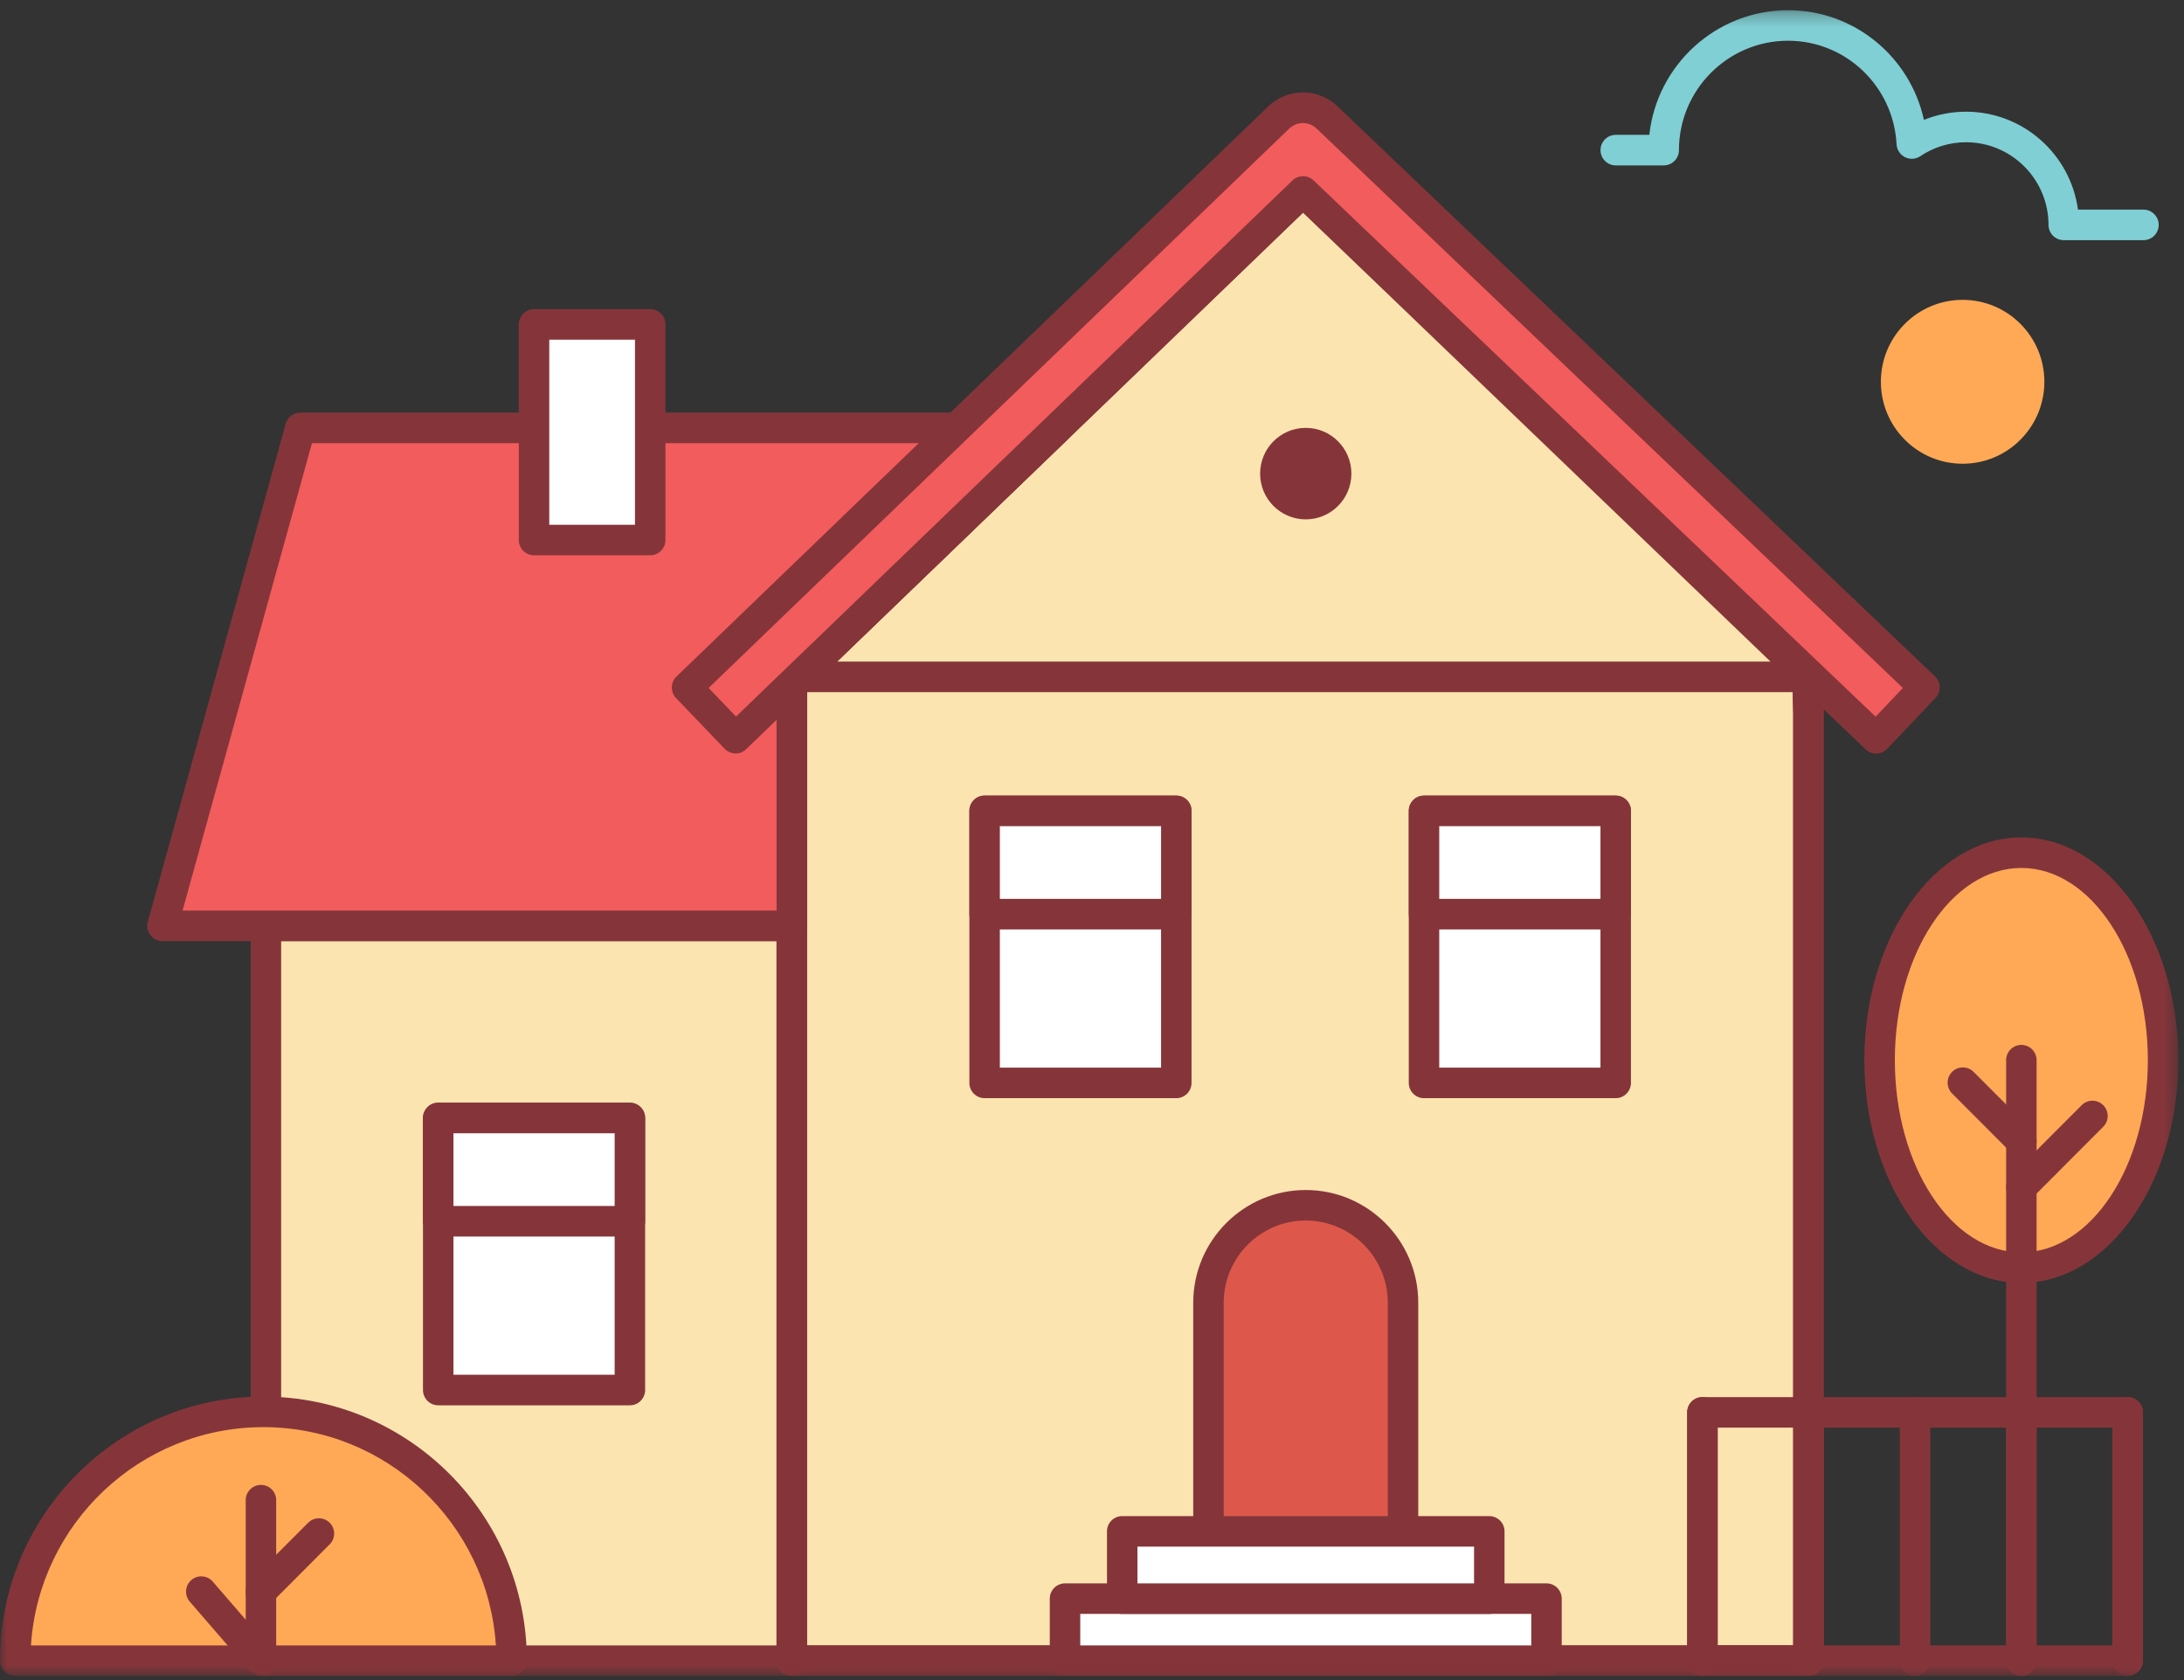
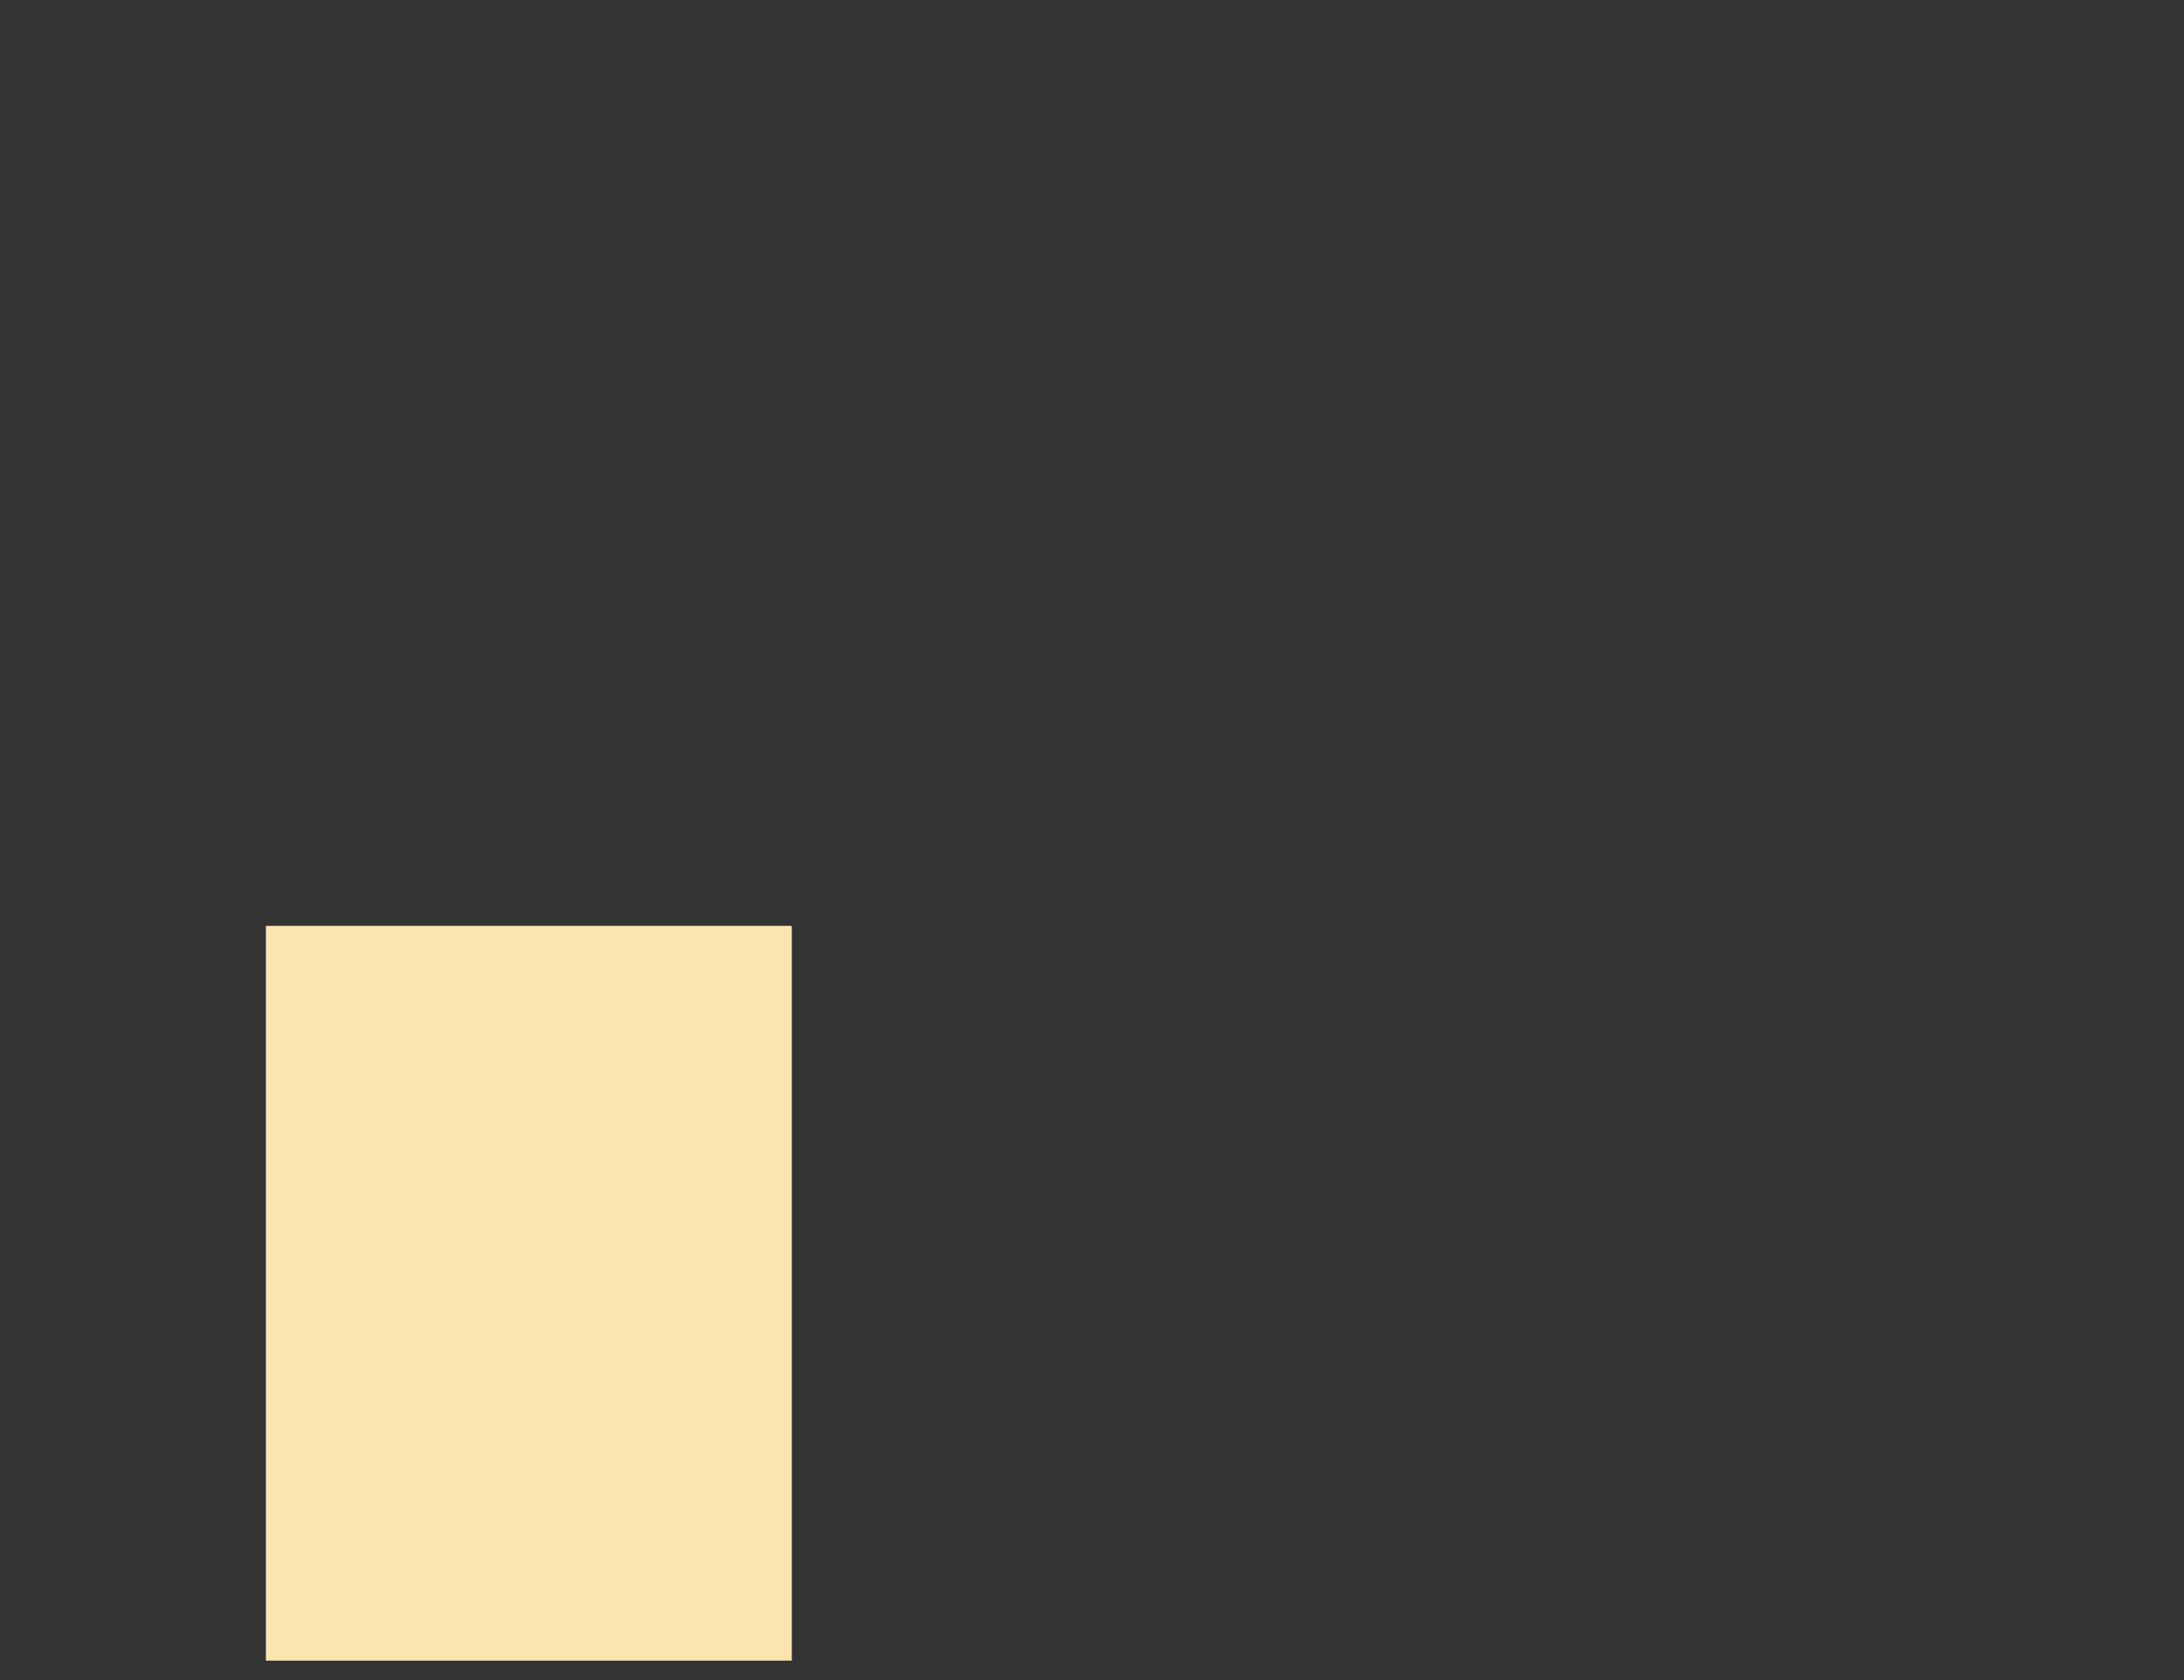
<svg xmlns="http://www.w3.org/2000/svg" xmlns:xlink="http://www.w3.org/1999/xlink" width="156px" height="120px" viewBox="0 0 156 120" version="1.1">
  <rect x="0" y="0" width="156" height="120" fill="#333333" stroke="none" />
  <title>9E72D4D0-2597-475E-A53E-92E91F429F80</title>
  <desc>Created with sketchtool.</desc>
  <defs>
-     <polygon id="path-1" points="0 0.297 155.595 0.297 155.595 119.273 0 119.273" />
-   </defs>
+     </defs>
  <g id="Magasin-design" stroke="none" stroke-width="1" fill="none" fill-rule="evenodd">
    <g id="LHL-Magasin/forside-dummy" transform="translate(-100, -44)">
      <g id="Page-1" transform="translate(100, 44)">
        <polygon id="Fill-1" fill="#FCE4B1" points="18.993 118.612 56.557 118.612 56.557 66.129 18.993 66.129" />
        <g id="Group-52" transform="translate(0, 0.431)">
          <mask id="mask-2" fill="white">
            <use xlink:href="#path-1" />
          </mask>
          <g id="Clip-3" />
          <path d="M20.081,117.091 L55.469,117.091 L55.469,66.789 L20.081,66.789 L20.081,117.091 Z M56.557,119.273 L18.993,119.273 C18.391,119.273 17.904,118.784 17.904,118.182 L17.904,65.698 C17.904,65.096 18.391,64.607 18.993,64.607 L56.557,64.607 C57.158,64.607 57.645,65.096 57.645,65.698 L57.645,118.182 C57.645,118.784 57.158,119.273 56.557,119.273 Z" id="Fill-2" fill="#85353A" mask="url(#mask-2)" />
          <polygon id="Fill-4" fill="#FCE4B1" mask="url(#mask-2)" points="93.067 9.774 56.557 45.569 56.557 50.485 56.557 118.182 129.172 118.182 129.172 50.485 129.047 45.151" />
          <path d="M57.645,117.091 L128.084,117.091 L128.084,50.485 L127.969,45.62 L93.065,11.302 L57.645,46.028 L57.645,117.091 Z M129.173,119.273 L56.557,119.273 C55.956,119.273 55.469,118.784 55.469,118.182 L55.469,45.569 C55.469,45.275 55.587,44.994 55.796,44.789 L92.306,8.995 C92.728,8.58 93.406,8.58 93.83,8.996 L129.81,44.372 C130.011,44.572 130.128,44.841 130.135,45.126 L130.261,50.46 L130.261,118.182 C130.261,118.784 129.773,119.273 129.173,119.273 Z" id="Fill-5" fill="#85353A" mask="url(#mask-2)" />
          <polygon id="Fill-6" fill="#FCE4B1" mask="url(#mask-2)" points="129.172 47.914 93.075 13.244 57.088 47.914" />
          <path d="M59.791,46.823 L126.463,46.823 L93.076,14.756 L59.791,46.823 Z M129.173,49.005 L57.088,49.005 C56.644,49.005 56.244,48.734 56.078,48.321 C55.913,47.909 56.014,47.436 56.334,47.127 L92.321,12.457 C92.741,12.052 93.406,12.051 93.828,12.457 L129.926,47.126 C130.246,47.435 130.348,47.907 130.182,48.321 C130.016,48.734 129.617,49.005 129.173,49.005 Z" id="Fill-7" fill="#85353A" mask="url(#mask-2)" />
          <path d="M57.645,117.091 L128.084,117.091 L128.084,50.485 L127.969,45.62 L93.065,11.302 L57.645,46.028 L57.645,117.091 Z M129.173,119.273 L56.557,119.273 C55.956,119.273 55.469,118.784 55.469,118.182 L55.469,45.569 C55.469,45.275 55.587,44.994 55.796,44.789 L92.306,8.995 C92.728,8.58 93.406,8.58 93.83,8.996 L129.81,44.372 C130.011,44.572 130.128,44.841 130.135,45.126 L130.261,50.46 L130.261,118.182 C130.261,118.784 129.773,119.273 129.173,119.273 Z" id="Fill-8" fill="#85353A" mask="url(#mask-2)" />
          <polygon id="Fill-9" fill="#F25C5C" mask="url(#mask-2)" points="75.548 30.13 21.456 30.13 11.609 65.698 56.557 65.698 56.557 50.485 56.557 48.426" />
          <path d="M13.04,64.607 L55.469,64.607 L55.469,48.425 C55.469,48.129 55.59,47.845 55.803,47.639 L72.845,31.221 L22.283,31.221 L13.04,64.607 Z M56.557,66.789 L11.609,66.789 C11.268,66.789 10.948,66.63 10.742,66.359 C10.536,66.087 10.469,65.735 10.56,65.407 L20.407,29.839 C20.538,29.366 20.967,29.039 21.456,29.039 L75.548,29.039 C75.992,29.039 76.392,29.31 76.558,29.723 C76.723,30.135 76.622,30.608 76.302,30.916 L57.645,48.89 L57.645,65.698 C57.645,66.3 57.159,66.789 56.557,66.789 Z" id="Fill-10" fill="#85353A" mask="url(#mask-2)" />
          <polygon id="Fill-11" fill="#FFFFFF" mask="url(#mask-2)" points="31.301 98.853 44.993 98.853 44.993 79.423 31.301 79.423" />
          <path d="M32.389,97.762 L43.904,97.762 L43.904,80.513 L32.389,80.513 L32.389,97.762 Z M44.993,99.944 L31.301,99.944 C30.699,99.944 30.212,99.455 30.212,98.853 L30.212,79.423 C30.212,78.82 30.699,78.332 31.301,78.332 L44.993,78.332 C45.593,78.332 46.081,78.82 46.081,79.423 L46.081,98.853 C46.081,99.455 45.593,99.944 44.993,99.944 Z" id="Fill-12" fill="#85353A" mask="url(#mask-2)" />
-           <polygon id="Fill-13" fill="#FFFFFF" mask="url(#mask-2)" points="70.33 76.916 84.022 76.916 84.022 57.487 70.33 57.487" />
          <path d="M71.418,75.825 L82.933,75.825 L82.933,58.577 L71.418,58.577 L71.418,75.825 Z M84.022,78.007 L70.33,78.007 C69.729,78.007 69.242,77.519 69.242,76.916 L69.242,57.486 C69.242,56.884 69.729,56.395 70.33,56.395 L84.022,56.395 C84.622,56.395 85.11,56.884 85.11,57.486 L85.11,76.916 C85.11,77.519 84.622,78.007 84.022,78.007 Z" id="Fill-14" fill="#85353A" mask="url(#mask-2)" />
          <polygon id="Fill-15" fill="#FFFFFF" mask="url(#mask-2)" points="101.715 76.916 115.407 76.916 115.407 57.487 101.715 57.487" />
          <path d="M102.803,75.825 L114.319,75.825 L114.319,58.577 L102.803,58.577 L102.803,75.825 Z M115.407,78.007 L101.715,78.007 C101.114,78.007 100.627,77.519 100.627,76.916 L100.627,57.486 C100.627,56.884 101.114,56.395 101.715,56.395 L115.407,56.395 C116.008,56.395 116.496,56.884 116.496,57.486 L116.496,76.916 C116.496,77.519 116.008,78.007 115.407,78.007 Z" id="Fill-16" fill="#85353A" mask="url(#mask-2)" />
          <path d="M122.69,117.091 L150.888,117.091 L150.888,101.539 L122.69,101.539 L122.69,117.091 Z M151.977,119.273 L121.602,119.273 C121.001,119.273 120.513,118.784 120.513,118.182 L120.513,100.448 C120.513,99.846 121.001,99.357 121.602,99.357 L151.977,99.357 C152.577,99.357 153.065,99.846 153.065,100.448 L153.065,118.182 C153.065,118.784 152.577,119.273 151.977,119.273 Z" id="Fill-17" fill="#85353A" mask="url(#mask-2)" />
          <polygon id="Fill-18" fill="#FFFFFF" mask="url(#mask-2)" points="38.146 38.141 46.444 38.141 46.444 22.74 38.146 22.74" />
          <path d="M39.234,37.05 L45.355,37.05 L45.355,23.831 L39.234,23.831 L39.234,37.05 Z M46.444,39.232 L38.146,39.232 C37.545,39.232 37.058,38.743 37.058,38.141 L37.058,22.74 C37.058,22.137 37.545,21.649 38.146,21.649 L46.444,21.649 C47.045,21.649 47.532,22.137 47.532,22.74 L47.532,38.141 C47.532,38.743 47.045,39.232 46.444,39.232 Z" id="Fill-19" fill="#85353A" mask="url(#mask-2)" />
          <path d="M134.01,52.301 L93.075,13.244 L52.543,52.293 L49.076,48.677 L91.333,7.967 C92.299,7.037 93.822,7.034 94.791,7.959 L137.46,48.669 L134.01,52.301 Z" id="Fill-20" fill="#F25C5C" mask="url(#mask-2)" />
          <path d="M93.075,12.153 C93.345,12.153 93.614,12.253 93.825,12.454 L133.973,50.759 L135.921,48.707 L94.041,8.749 C93.492,8.224 92.633,8.227 92.087,8.754 L50.615,48.708 L52.573,50.75 L92.321,12.457 C92.531,12.255 92.803,12.153 93.075,12.153 M134.01,53.392 C133.741,53.392 133.471,53.292 133.26,53.091 L93.078,14.754 L53.298,53.08 C53.089,53.28 52.822,53.402 52.521,53.384 C52.233,53.378 51.958,53.258 51.759,53.049 L48.291,49.433 C47.875,48.999 47.888,48.308 48.321,47.89 L90.579,7.18 C91.967,5.843 94.147,5.837 95.542,7.168 L138.21,47.88 C138.419,48.079 138.541,48.353 138.548,48.642 C138.555,48.932 138.447,49.212 138.249,49.421 L134.798,53.053 C134.585,53.278 134.298,53.392 134.01,53.392" id="Fill-21" fill="#85353A" mask="url(#mask-2)" />
          <path d="M121.602,119.273 C121.001,119.273 120.513,118.784 120.513,118.182 L120.513,100.448 C120.513,99.846 121.001,99.357 121.602,99.357 C122.203,99.357 122.69,99.846 122.69,100.448 L122.69,118.182 C122.69,118.784 122.203,119.273 121.602,119.273" id="Fill-22" fill="#85353A" mask="url(#mask-2)" />
          <path d="M129.195,119.273 C128.594,119.273 128.107,118.784 128.107,118.182 L128.107,100.448 C128.107,99.846 128.594,99.357 129.195,99.357 C129.796,99.357 130.283,99.846 130.283,100.448 L130.283,118.182 C130.283,118.784 129.796,119.273 129.195,119.273" id="Fill-23" fill="#85353A" mask="url(#mask-2)" />
          <path d="M136.789,119.273 C136.189,119.273 135.701,118.784 135.701,118.182 L135.701,100.448 C135.701,99.846 136.189,99.357 136.789,99.357 C137.39,99.357 137.878,99.846 137.878,100.448 L137.878,118.182 C137.878,118.784 137.39,119.273 136.789,119.273" id="Fill-24" fill="#85353A" mask="url(#mask-2)" />
          <path d="M144.383,119.273 C143.782,119.273 143.294,118.784 143.294,118.182 L143.294,100.448 C143.294,99.846 143.782,99.357 144.383,99.357 C144.983,99.357 145.471,99.846 145.471,100.448 L145.471,118.182 C145.471,118.784 144.983,119.273 144.383,119.273" id="Fill-25" fill="#85353A" mask="url(#mask-2)" />
          <path d="M151.976,119.273 C151.376,119.273 150.888,118.784 150.888,118.182 L150.888,100.448 C150.888,99.846 151.376,99.357 151.976,99.357 C152.577,99.357 153.065,99.846 153.065,100.448 L153.065,118.182 C153.065,118.784 152.577,119.273 151.976,119.273" id="Fill-26" fill="#85353A" mask="url(#mask-2)" />
          <path d="M93.268,85.656 C89.43,85.656 86.32,88.774 86.32,92.62 L86.32,110.402 L100.216,110.402 L100.216,92.62 C100.216,88.774 97.105,85.656 93.268,85.656" id="Fill-27" fill="#DD584A" mask="url(#mask-2)" />
          <path d="M87.408,109.312 L99.128,109.312 L99.128,92.62 C99.128,89.382 96.499,86.747 93.268,86.747 C90.037,86.747 87.408,89.382 87.408,92.62 L87.408,109.312 Z M100.216,111.494 L86.32,111.494 C85.719,111.494 85.231,111.005 85.231,110.403 L85.231,92.62 C85.231,88.179 88.837,84.566 93.268,84.566 C97.7,84.566 101.304,88.179 101.304,92.62 L101.304,110.403 C101.304,111.005 100.817,111.494 100.216,111.494 Z" id="Fill-28" fill="#85353A" mask="url(#mask-2)" />
          <polygon id="Fill-29" fill="#FFFFFF" mask="url(#mask-2)" points="101.715 64.862 115.407 64.862 115.407 57.487 101.715 57.487" />
-           <path d="M102.803,63.771 L114.319,63.771 L114.319,58.577 L102.803,58.577 L102.803,63.771 Z M115.407,65.953 L101.715,65.953 C101.114,65.953 100.627,65.464 100.627,64.862 L100.627,57.486 C100.627,56.884 101.114,56.395 101.715,56.395 L115.407,56.395 C116.008,56.395 116.496,56.884 116.496,57.486 L116.496,64.862 C116.496,65.464 116.008,65.953 115.407,65.953 Z" id="Fill-30" fill="#85353A" mask="url(#mask-2)" />
+           <path d="M102.803,63.771 L114.319,63.771 L114.319,58.577 L102.803,58.577 L102.803,63.771 Z M115.407,65.953 L101.715,65.953 C101.114,65.953 100.627,65.464 100.627,64.862 C100.627,56.884 101.114,56.395 101.715,56.395 L115.407,56.395 C116.008,56.395 116.496,56.884 116.496,57.486 L116.496,64.862 C116.496,65.464 116.008,65.953 115.407,65.953 Z" id="Fill-30" fill="#85353A" mask="url(#mask-2)" />
          <polygon id="Fill-31" fill="#FFFFFF" mask="url(#mask-2)" points="70.33 64.862 84.022 64.862 84.022 57.487 70.33 57.487" />
-           <path d="M71.418,63.771 L82.933,63.771 L82.933,58.577 L71.418,58.577 L71.418,63.771 Z M84.022,65.953 L70.33,65.953 C69.729,65.953 69.242,65.464 69.242,64.862 L69.242,57.486 C69.242,56.884 69.729,56.395 70.33,56.395 L84.022,56.395 C84.622,56.395 85.11,56.884 85.11,57.486 L85.11,64.862 C85.11,65.464 84.622,65.953 84.022,65.953 Z" id="Fill-32" fill="#85353A" mask="url(#mask-2)" />
          <polygon id="Fill-33" fill="#FFFFFF" mask="url(#mask-2)" points="31.301 86.798 44.993 86.798 44.993 79.423 31.301 79.423" />
          <path d="M32.389,85.707 L43.904,85.707 L43.904,80.513 L32.389,80.513 L32.389,85.707 Z M44.993,87.889 L31.301,87.889 C30.7,87.889 30.212,87.4 30.212,86.798 L30.212,79.423 C30.212,78.82 30.7,78.332 31.301,78.332 L44.993,78.332 C45.594,78.332 46.081,78.82 46.081,79.423 L46.081,86.798 C46.081,87.4 45.594,87.889 44.993,87.889 Z" id="Fill-34" fill="#85353A" mask="url(#mask-2)" />
          <path d="M96.528,33.398 C96.528,35.202 95.068,36.665 93.268,36.665 C91.467,36.665 90.008,35.202 90.008,33.398 C90.008,31.593 91.467,30.13 93.268,30.13 C95.068,30.13 96.528,31.593 96.528,33.398" id="Fill-35" fill="#85353A" mask="url(#mask-2)" />
          <path d="M146.026,26.838 C146.026,30.07 143.412,32.691 140.188,32.691 C136.962,32.691 134.348,30.07 134.348,26.838 C134.348,23.606 136.962,20.986 140.188,20.986 C143.412,20.986 146.026,23.606 146.026,26.838" id="Fill-36" fill="#FFA956" mask="url(#mask-2)" />
          <path d="M153.104,16.723 L147.411,16.723 C146.81,16.723 146.322,16.235 146.322,15.632 C146.322,12.377 143.68,9.729 140.431,9.729 C139.267,9.729 138.136,10.073 137.162,10.726 C136.837,10.945 136.42,10.971 136.07,10.795 C135.72,10.619 135.492,10.269 135.47,9.878 C135.25,5.729 131.846,2.478 127.721,2.478 C123.422,2.478 119.925,5.984 119.925,10.292 C119.925,10.895 119.438,11.383 118.837,11.383 L115.411,11.383 C114.81,11.383 114.323,10.895 114.323,10.292 C114.323,9.69 114.81,9.201 115.411,9.201 L117.808,9.201 C118.352,4.201 122.59,0.297 127.721,0.297 C132.449,0.297 136.436,3.627 137.424,8.131 C138.375,7.746 139.394,7.547 140.431,7.547 C144.511,7.547 147.893,10.597 148.427,14.541 L153.104,14.541 C153.705,14.541 154.193,15.029 154.193,15.632 C154.193,16.235 153.705,16.723 153.104,16.723" id="Fill-37" fill="#80CFD4" mask="url(#mask-2)" />
          <path d="M1.088,118.182 C1.088,108.368 9.025,100.413 18.815,100.413 C28.606,100.413 36.543,108.368 36.543,118.182 L1.088,118.182 Z" id="Fill-38" fill="#FFA956" mask="url(#mask-2)" />
          <path d="M2.212,117.091 L35.42,117.091 C34.857,108.401 27.625,101.504 18.815,101.504 C10.007,101.504 2.774,108.401 2.212,117.091 M36.543,119.273 L1.089,119.273 C0.487,119.273 0,118.784 0,118.182 C0,107.783 8.44,99.322 18.815,99.322 C29.191,99.322 37.632,107.783 37.632,118.182 C37.632,118.784 37.145,119.273 36.543,119.273" id="Fill-39" fill="#85353A" mask="url(#mask-2)" />
          <path d="M18.639,118.545 C18.038,118.545 17.551,118.057 17.551,117.455 L17.551,106.719 C17.551,106.116 18.038,105.628 18.639,105.628 C19.241,105.628 19.728,106.116 19.728,106.719 L19.728,117.455 C19.728,118.057 19.241,118.545 18.639,118.545" id="Fill-40" fill="#85353A" mask="url(#mask-2)" />
          <path d="M18.639,114.344 C18.361,114.344 18.082,114.238 17.87,114.025 C17.445,113.598 17.445,112.907 17.87,112.481 L22.01,108.332 C22.435,107.906 23.124,107.906 23.549,108.332 C23.974,108.758 23.974,109.449 23.549,109.875 L19.409,114.025 C19.197,114.238 18.918,114.344 18.639,114.344" id="Fill-41" fill="#85353A" mask="url(#mask-2)" />
          <path d="M18.64,119.273 C18.335,119.273 18.033,119.145 17.817,118.896 L13.555,113.967 C13.161,113.512 13.21,112.823 13.665,112.428 C14.119,112.033 14.807,112.084 15.199,112.538 L19.462,117.468 C19.856,117.923 19.807,118.612 19.352,119.007 C19.146,119.185 18.892,119.273 18.64,119.273" id="Fill-42" fill="#85353A" mask="url(#mask-2)" />
          <path d="M154.507,75.291 C154.507,83.477 149.973,90.112 144.382,90.112 C138.791,90.112 134.258,83.477 134.258,75.291 C134.258,67.106 138.791,60.473 144.382,60.473 C149.973,60.473 154.507,67.106 154.507,75.291" id="Fill-43" fill="#FFA956" mask="url(#mask-2)" />
          <path d="M144.382,61.564 C139.4,61.564 135.346,67.722 135.346,75.291 C135.346,82.861 139.4,89.021 144.382,89.021 C149.364,89.021 153.418,82.861 153.418,75.291 C153.418,67.722 149.364,61.564 144.382,61.564 M144.382,91.202 C138.199,91.202 133.169,84.064 133.169,75.291 C133.169,66.519 138.199,59.382 144.382,59.382 C150.565,59.382 155.595,66.519 155.595,75.291 C155.595,84.064 150.565,91.202 144.382,91.202" id="Fill-44" fill="#85353A" mask="url(#mask-2)" />
          <path d="M144.383,119.273 C143.782,119.273 143.294,118.784 143.294,118.182 L143.294,75.292 C143.294,74.689 143.782,74.201 144.383,74.201 C144.983,74.201 145.471,74.689 145.471,75.292 L145.471,118.182 C145.471,118.784 144.983,119.273 144.383,119.273" id="Fill-45" fill="#85353A" mask="url(#mask-2)" />
          <path d="M144.383,85.458 C144.104,85.458 143.825,85.352 143.613,85.139 C143.188,84.713 143.188,84.021 143.613,83.596 L148.691,78.507 C149.116,78.081 149.806,78.081 150.231,78.507 C150.656,78.933 150.656,79.625 150.231,80.049 L145.152,85.139 C144.94,85.352 144.661,85.458 144.383,85.458" id="Fill-46" fill="#85353A" mask="url(#mask-2)" />
          <path d="M144.383,82.178 C144.104,82.178 143.825,82.072 143.613,81.859 L139.434,77.671 C139.009,77.244 139.009,76.554 139.434,76.128 C139.859,75.702 140.548,75.702 140.973,76.128 L145.152,80.316 C145.577,80.742 145.577,81.433 145.152,81.859 C144.94,82.072 144.661,82.178 144.383,82.178" id="Fill-47" fill="#85353A" mask="url(#mask-2)" />
          <polygon id="Fill-48" fill="#FFFFFF" mask="url(#mask-2)" points="76.073 118.182 110.464 118.182 110.464 113.753 76.073 113.753" />
-           <path d="M77.161,117.091 L109.376,117.091 L109.376,114.844 L77.161,114.844 L77.161,117.091 Z M110.464,119.273 L76.073,119.273 C75.471,119.273 74.984,118.784 74.984,118.182 L74.984,113.753 C74.984,113.151 75.471,112.662 76.073,112.662 L110.464,112.662 C111.065,112.662 111.552,113.151 111.552,113.753 L111.552,118.182 C111.552,118.784 111.065,119.273 110.464,119.273 Z" id="Fill-49" fill="#85353A" mask="url(#mask-2)" />
          <polygon id="Fill-50" fill="#FFFFFF" mask="url(#mask-2)" points="80.158 113.753 106.377 113.753 106.377 108.948 80.158 108.948" />
          <path d="M81.246,112.662 L105.289,112.662 L105.289,110.039 L81.246,110.039 L81.246,112.662 Z M106.377,114.844 L80.158,114.844 C79.557,114.844 79.07,114.355 79.07,113.753 L79.07,108.948 C79.07,108.346 79.557,107.857 80.158,107.857 L106.377,107.857 C106.978,107.857 107.466,108.346 107.466,108.948 L107.466,113.753 C107.466,114.355 106.978,114.844 106.377,114.844 Z" id="Fill-51" fill="#85353A" mask="url(#mask-2)" />
        </g>
      </g>
    </g>
  </g>
</svg>